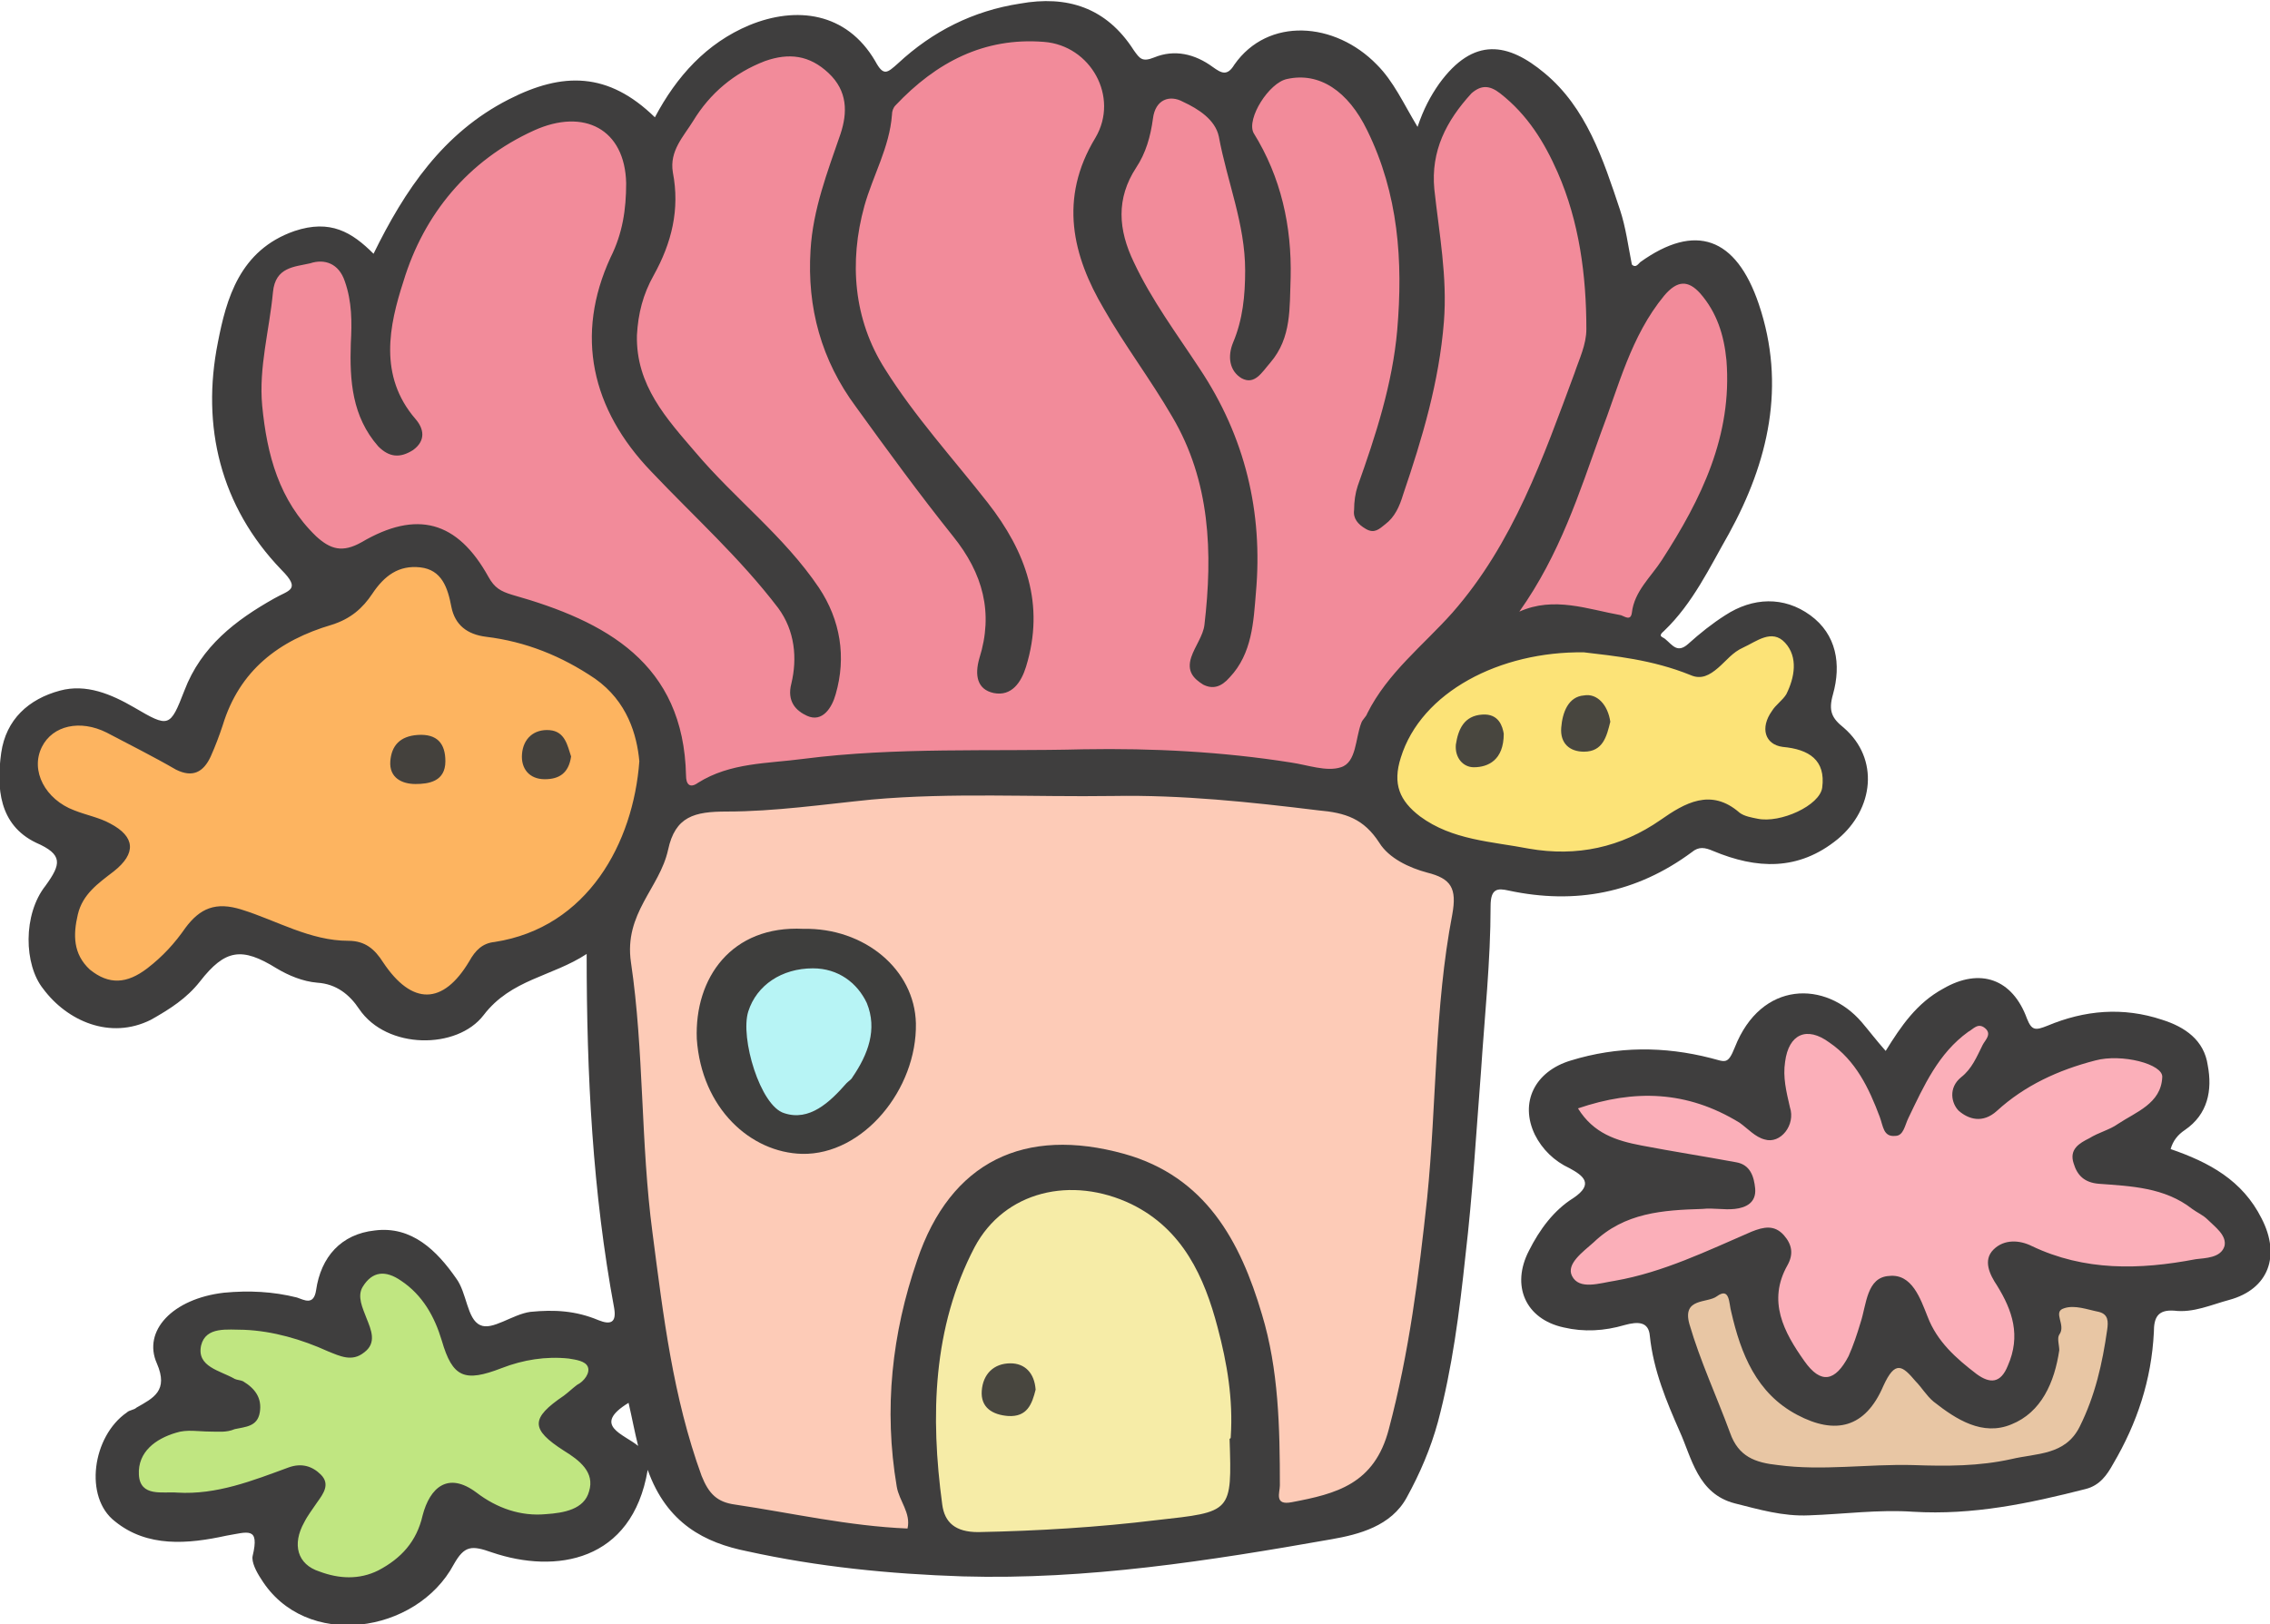
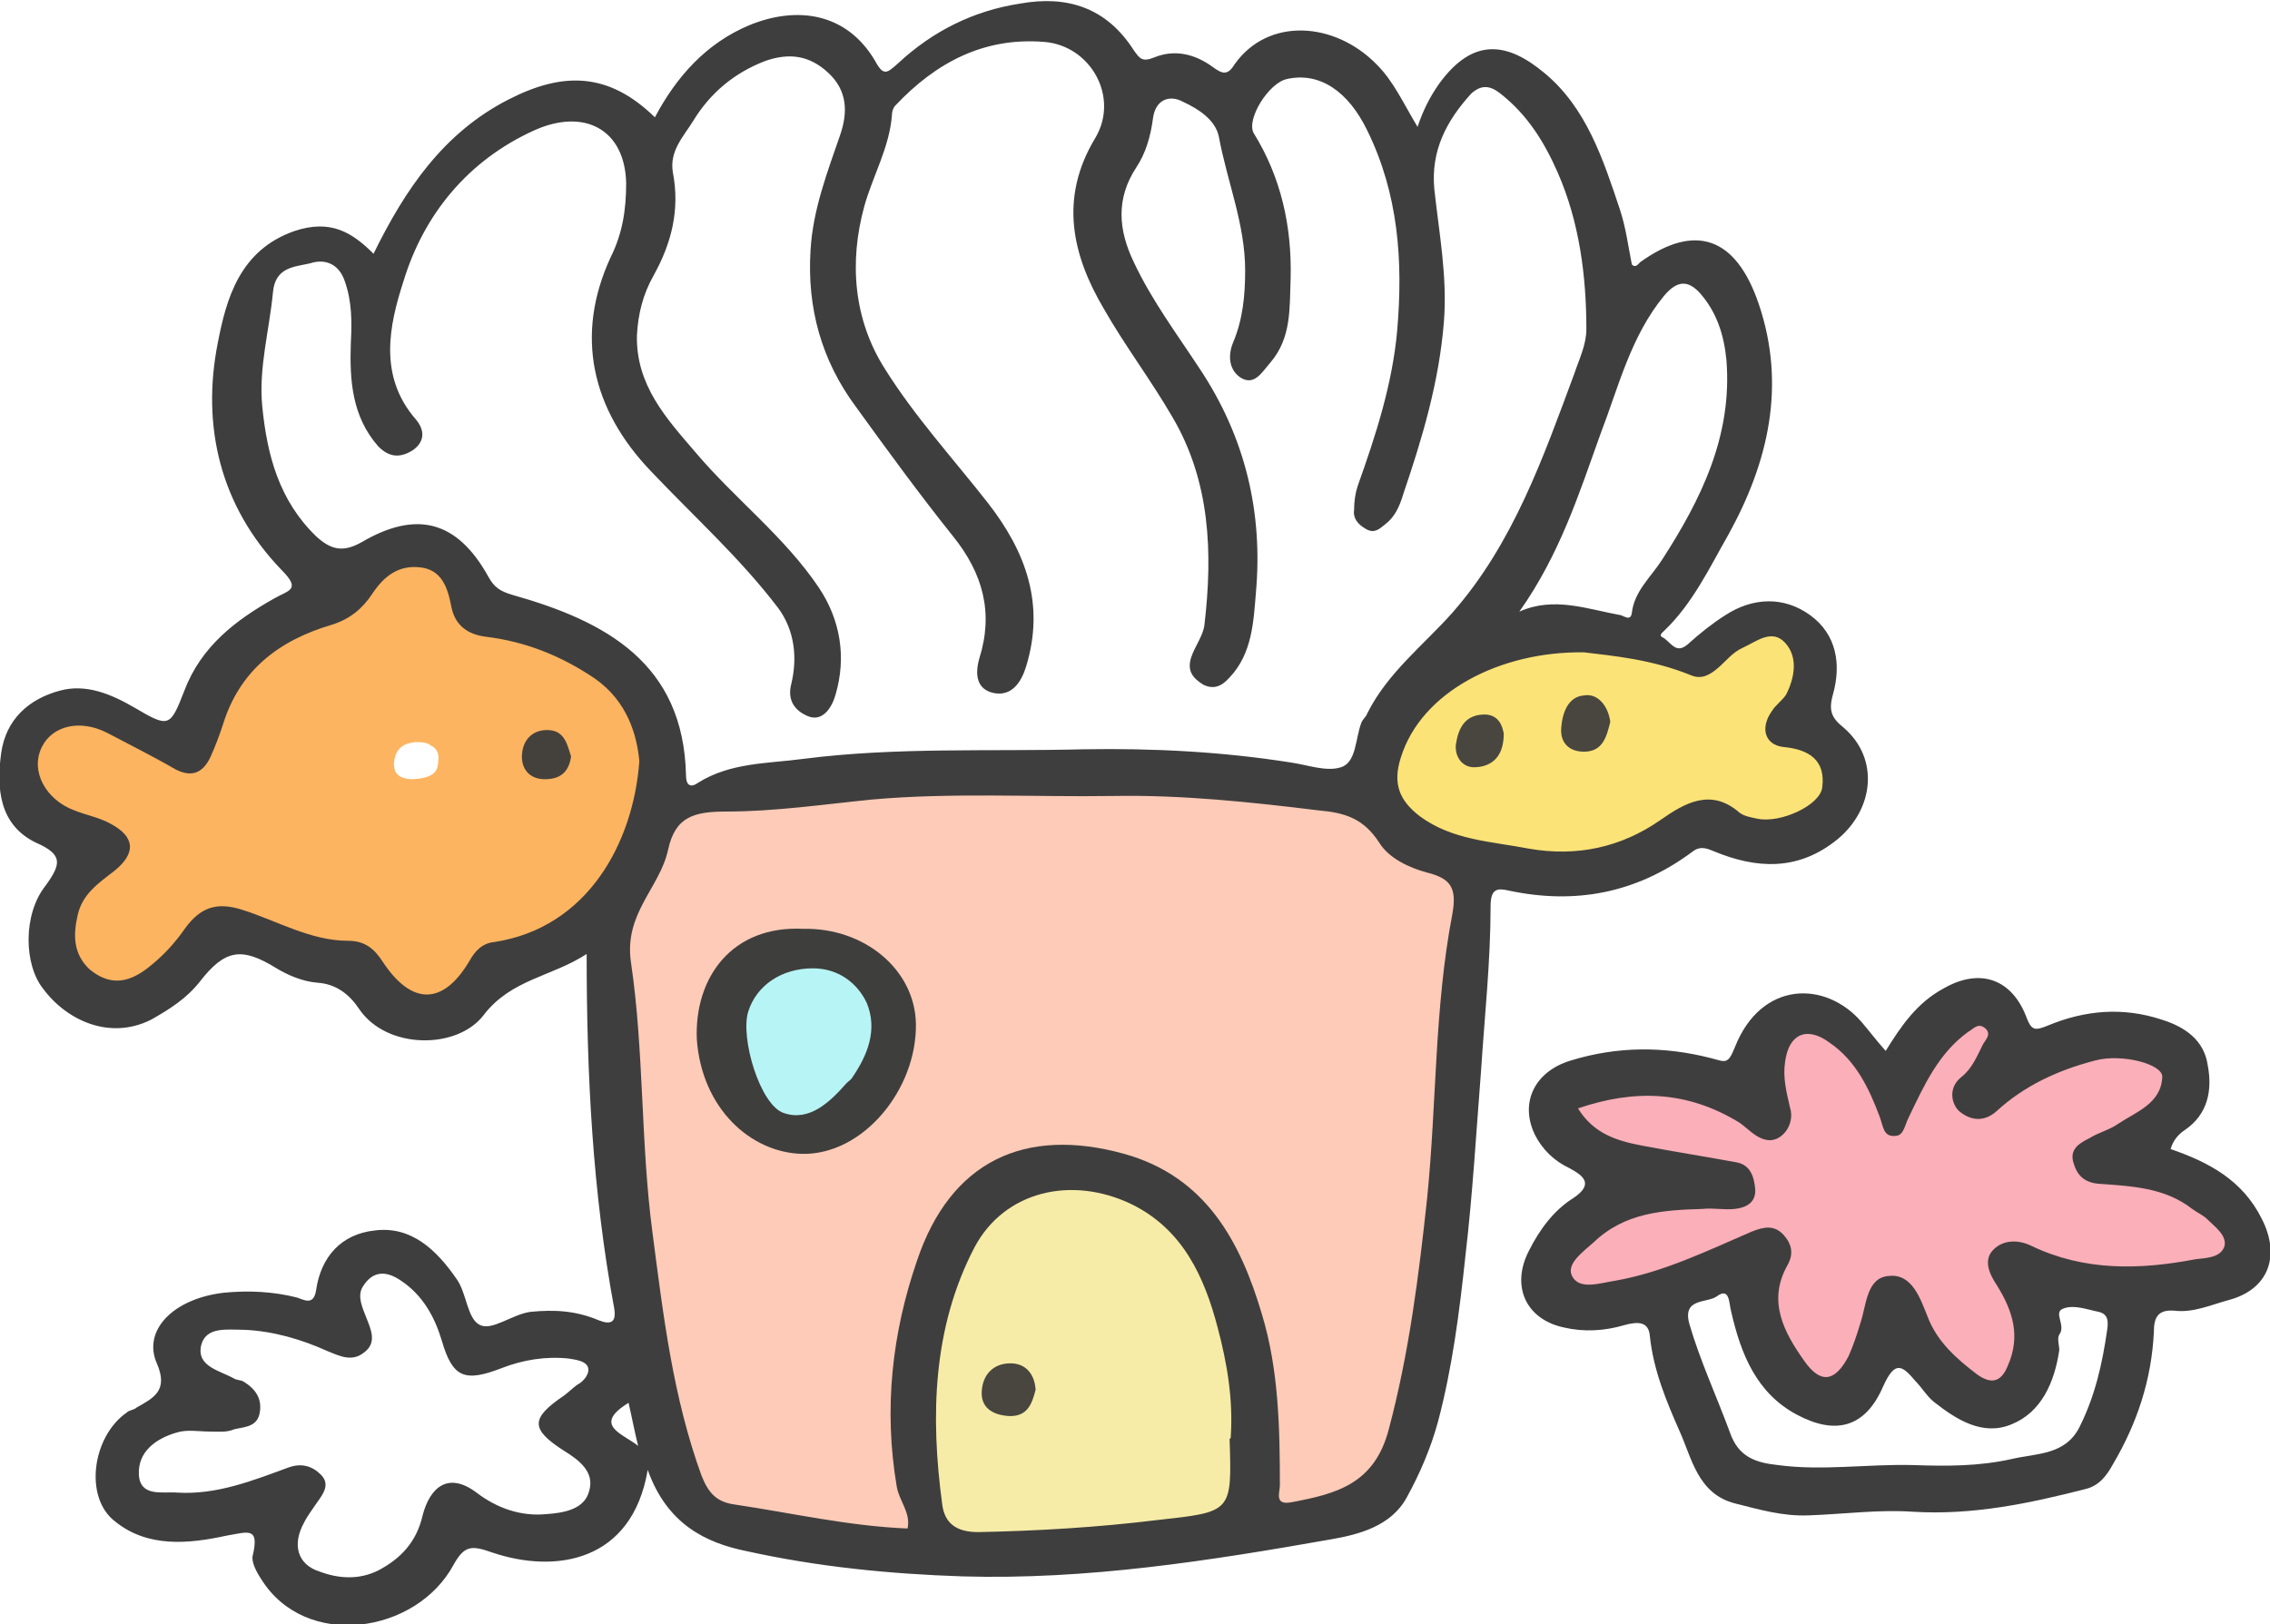
<svg xmlns="http://www.w3.org/2000/svg" version="1.1" id="レイヤー_1" x="0px" y="0px" viewBox="0 0 189.6 135.7" style="enable-background:new 0 0 189.6 135.7;" xml:space="preserve">
  <style type="text/css">
	.st0{fill:#B7F4F5;}
	.st1{fill:#FBAFB9;}
	.st2{fill:#FDCBB7;}
	.st3{fill:#FCE377;}
	.st4{fill:#E8C6A4;}
	.st5{fill:#F6ECA7;}
	.st6{fill:#C0E681;}
	.st7{fill:#FDB460;}
	.st8{fill:#F28B9A;}
	.st9{fill:#3F3E3E;}
	.st10{fill:#3E3E3D;}
	.st11{fill:#44413D;}
	.st12{fill:#48463F;}
</style>
  <path class="st0" d="M72.8,83.7c-0.9-2.1-2.6-3.3-4.9-3.3c0,0-0.1,0-0.1,0c-2.8,0-5.1,1.6-5.8,4c-0.7,2.3,0.9,8.3,3.4,9.2  c0.4,0.1,0.8,0.2,1.2,0.2c2,0,3.6-1.8,4.5-2.8c0-0.1,0.1-0.1,0.2-0.1c0.1-0.1,0.3-0.2,0.4-0.4C73.2,87.9,73.6,85.8,72.8,83.7z" />
  <path class="st1" d="M184.9,101.9c-0.1-0.1-0.2-0.2-0.3-0.3c-0.3-0.3-0.6-0.5-0.9-0.7c-0.2-0.1-0.3-0.2-0.5-0.3  c-2.4-1.8-5.3-2-8.1-2.2c-0.9-0.1-1.3-0.4-1.6-1.4c-0.2-0.7,0.1-1,1-1.6c0.3-0.2,0.7-0.4,1.1-0.5c0.5-0.2,1-0.4,1.4-0.7  c0.3-0.2,0.6-0.4,1-0.6c1.3-0.8,2.8-1.7,3-3.6c0-0.3-0.1-0.7-0.5-1c-1.1-0.9-3.9-1.4-5.7-0.9c-3.4,0.8-6.2,2.3-8.4,4.3  c-1.1,1-2.1,0.4-2.5,0c-0.3-0.3-0.4-0.7-0.4-1c0-0.4,0.2-0.7,0.6-1c0.9-0.7,1.3-1.7,1.8-2.6l0.1-0.2c0-0.1,0.1-0.1,0.1-0.2  c0.2-0.3,0.7-1.1-0.1-1.8c-0.8-0.7-1.5-0.1-1.9,0.1c-0.1,0-0.1,0.1-0.2,0.1c-2.5,1.8-3.8,4.4-5,6.9l-0.2,0.4  c-0.1,0.2-0.1,0.3-0.2,0.5c-0.2,0.5-0.3,0.7-0.5,0.7c-0.3,0-0.4-0.1-0.6-0.8c-0.1-0.2-0.1-0.3-0.2-0.5c-0.9-2.2-2-4.8-4.4-6.4  c-1.4-1-2.4-0.9-2.9-0.6c-0.6,0.3-1.3,0.9-1.5,2.6c-0.2,1.5,0.1,3,0.5,4c0.2,0.7-0.1,1.4-0.4,1.8c-0.2,0.2-0.5,0.4-1,0.3  c-0.4-0.1-0.9-0.5-1.3-0.8c-0.2-0.2-0.4-0.3-0.7-0.5c-4-2.6-8.4-3.1-13.7-1.3l-0.6,0.2l0.3,0.5c1.5,2.4,3.7,3,5.6,3.3  c2.6,0.5,5.2,0.9,7.9,1.4c0.8,0.1,1.1,0.6,1.2,1.8c0,0.6-0.2,1-1.3,1.2c-0.5,0.1-1,0-1.5,0c-0.4,0-0.7,0-1.1,0  c-3.6,0.1-6.8,0.4-9.4,2.9c-0.2,0.1-0.3,0.3-0.5,0.5c-0.9,0.8-2,1.8-1.4,2.9c0.7,1.3,2.3,1,3.5,0.8c0.2,0,0.4-0.1,0.6-0.1  c3.4-0.6,6.6-2,9.7-3.3c0.6-0.3,1.2-0.5,1.8-0.8c1-0.4,1.6-0.4,2.2,0.2c0.6,0.6,0.7,1.2,0.3,1.9c-1.9,3.3-0.3,6.1,1.4,8.5  c0.8,1.1,1.6,1.6,2.4,1.6c0.8-0.1,1.5-0.8,2.1-2c0.4-0.7,0.6-1.5,0.9-2.3l0.2-0.5c0.1-0.4,0.2-0.8,0.3-1.2c0.3-1.4,0.6-2.3,1.7-2.4  c1.3-0.1,1.9,1.1,2.6,2.8l0.1,0.3c0.9,2.3,2.7,3.9,4.2,5c0.6,0.4,1.1,0.7,1.6,0.7c0.1,0,0.3,0,0.4,0c0.6-0.2,1.1-0.6,1.4-1.5  c1.3-2.9,0.2-5.2-1-7.1c-0.7-1.2-0.9-1.9-0.4-2.4c0.8-0.9,2.1-0.4,2.7-0.1c3.9,1.8,8.2,2.2,14,1.2c0.1,0,0.3,0,0.5-0.1  c0.8-0.1,2-0.3,2.3-1.4C186.4,103.3,185.5,102.5,184.9,101.9z" />
  <path class="st2" d="M119.2,72.4c-1.7-0.4-3.1-1.2-3.7-2.2c-1.5-2.3-3.3-2.7-5.4-3c-5.5-0.7-11.3-1.3-17.2-1.2c-2.4,0.1-4.8,0-7.1,0  c-4.3,0-8.7-0.1-13.1,0.3c-1.2,0.1-2.3,0.2-3.5,0.4c-2.8,0.3-5.7,0.7-8.5,0.6c-2.9,0-4.8,0.5-5.4,3.6c-0.2,1.2-0.8,2.2-1.4,3.2  c-1,1.8-2.1,3.6-1.7,6.3c0.5,3.8,0.7,7.7,0.9,11.5c0.2,3.6,0.4,7.4,0.9,11.1l0.3,1.9c0.8,6.1,1.7,12.5,3.9,18.5  c0.6,1.7,1.6,2.5,3.2,2.7c1.6,0.2,3.2,0.5,4.8,0.8c3.2,0.5,6.4,1.1,9.8,1.2l0.4,0l0.1-0.4c0.2-0.9-0.1-1.8-0.4-2.5  c-0.2-0.4-0.3-0.8-0.4-1.2c-1-6.2-0.5-12.5,1.6-18.7c2.6-7.8,8.6-10.8,16.7-8.6c7,1.9,9.5,7.7,11.1,13.1c1.3,4.5,1.4,9.1,1.5,14.1  c0,0.1,0,0.2,0,0.3c-0.1,0.4-0.1,1,0.3,1.4c0.3,0.3,0.7,0.3,1.3,0.2c3.5-0.7,7.1-1.4,8.5-6.5c1.8-6.6,2.5-13.2,3.2-19.4  c0.3-3,0.5-6,0.6-8.9c0.3-4.9,0.5-9.9,1.5-14.8C122.1,74.1,121.5,73,119.2,72.4z M67.1,95.9c-3.8-0.1-7.9-3.3-8.3-9.1  c-0.2-2.7,0.6-5,2.2-6.6c1.4-1.4,3.2-2.1,5.5-2.1c0.2,0,0.4,0,0.6,0l0,0l0,0c2.5-0.1,4.9,0.8,6.6,2.4c1.4,1.4,2.2,3.1,2.3,5  c0.1,2.8-1.1,5.8-3.2,7.9C71.2,95.1,69.1,96,67.1,95.9z" />
  <path class="st3" d="M152,63.2c-0.6-0.7-1.6-1.2-3.1-1.3c-0.3,0-0.7-0.2-0.9-0.5c-0.2-0.4-0.1-1,0.3-1.6c0.1-0.2,0.3-0.4,0.5-0.5  c0.3-0.3,0.6-0.6,0.7-1c1-1.9,0.9-3.7-0.2-4.8c-1.1-1.2-2.4-0.6-3.4-0.1c-0.2,0.1-0.5,0.2-0.7,0.3c-0.7,0.3-1.2,0.8-1.7,1.2  c-0.2,0.2-0.4,0.4-0.6,0.5c-0.7,0.6-1.1,0.8-1.8,0.5c-3-1.3-6.2-1.6-8.8-1.8l0,0c-7.5-0.1-14.1,3.7-15.8,9.1c-0.7,2.3-0.2,4,1.8,5.4  c2.3,1.7,5,2.1,7.6,2.5c0.6,0.1,1.2,0.2,1.7,0.3c1,0.2,1.9,0.3,2.8,0.3c3.1,0,5.9-0.9,8.6-2.8c2.1-1.5,3.9-2.5,6-0.6  c0.4,0.4,1,0.5,1.6,0.6l0.1,0c1.5,0.3,3.5-0.4,4.7-1.2c0.8-0.6,1.2-1.2,1.3-1.8C152.8,64.7,152.5,63.8,152,63.2z M123.1,63.6  c-0.3,0-0.5-0.1-0.7-0.3c-0.2-0.3-0.3-0.7-0.3-1.1c0.2-1.4,0.7-2,1.7-2.1c0,0,0.1,0,0.1,0c0.8,0,1,0.5,1.2,1.2  C125.1,62.8,124.5,63.5,123.1,63.6z M134,60.2c-0.3,1.3-0.6,2-1.7,2c-0.5,0-0.9-0.1-1.1-0.4c-0.2-0.3-0.4-0.6-0.3-1.1  c0-0.5,0.2-2.1,1.4-2.2c0,0,0.1,0,0.1,0C133.2,58.5,133.8,59.2,134,60.2z" />
-   <path class="st4" d="M175.4,109.1l-0.5-0.1c-0.9-0.2-1.8-0.5-2.7-0.2c-1,0.3-0.8,1.2-0.7,1.6c0.1,0.4,0.1,0.6,0,0.7  c-0.3,0.3-0.2,0.7-0.2,1.1c0,0.2,0,0.3,0,0.5c-0.5,3.1-1.7,5-3.7,5.9c-2.2,0.9-4.3-0.5-6-1.8c-0.4-0.3-0.6-0.7-1-1.1  c-0.1-0.2-0.3-0.4-0.4-0.6c-0.6-0.8-1.2-1.4-1.9-1.3c-0.6,0.1-1.1,0.6-1.6,1.8c-0.6,1.5-1.5,2.5-2.5,2.8c-1.1,0.4-2.4,0.2-4-0.7  c-3.3-1.8-4.5-5-5.2-8.2c0-0.1,0-0.3-0.1-0.4c-0.1-0.6-0.2-1.2-0.7-1.4c-0.5-0.2-1,0.1-1.2,0.3c-0.1,0.1-0.4,0.2-0.7,0.2  c-0.6,0.1-1.3,0.3-1.7,0.9c-0.3,0.4-0.3,1-0.1,1.7c0.5,1.9,1.3,3.7,1.9,5.4c0.5,1.2,1,2.5,1.4,3.8c0.8,2.3,2.6,2.8,4.4,3.1  c1.1,0.1,2.3,0.2,3.4,0.2c1.2,0,2.5-0.1,3.7-0.1c1.4-0.1,2.9-0.1,4.3-0.1l0.4,0c2.6,0.1,5.3,0.1,7.9-0.5c0.4-0.1,0.9-0.2,1.3-0.2  c1.7-0.3,3.7-0.6,4.7-2.7c1.4-2.8,2-5.7,2.3-8.3C176.7,109.7,176,109.2,175.4,109.1z" />
  <path class="st5" d="M103.3,120.1c0.3-3.5-0.5-6.9-1.1-9.2c-1.1-4-2.8-8.3-7.5-10.6c-5.4-2.6-11.3-1-13.7,3.8  c-3.1,5.9-3.9,12.9-2.7,21.8c0.2,1.3,0.9,2.7,3.4,2.7c0.1,0,0.1,0,0.2,0c5.5-0.1,10.4-0.5,15-1l0.4,0  C103.3,126.8,103.5,126.6,103.3,120.1L103.3,120.1z M86,116.1c-0.3,1.4-0.8,1.8-1.8,1.7c-1.2-0.1-1.8-0.6-1.7-1.6  c0.1-1.1,0.8-1.8,1.9-1.8c0,0,0,0,0,0C85,114.4,85.9,114.7,86,116.1z M102.8,120L102.8,120L102.8,120L102.8,120z" />
-   <path class="st6" d="M47.6,120.8c-0.8-0.5-1.9-1.2-1.9-1.8c0-0.6,1.1-1.4,1.9-2c0.2-0.1,0.4-0.3,0.5-0.4c0.2-0.2,0.3-0.3,0.5-0.4  c0.7-0.4,1.4-1.3,1.1-2.1c-0.3-0.8-1.5-0.9-2-1c-2-0.2-3.9,0.1-5.8,0.9c-1.6,0.6-2.4,0.8-3,0.5c-0.5-0.3-0.9-1-1.4-2.5  c-0.8-2.4-1.9-4.1-3.6-5.2c-0.8-0.5-1.6-0.7-2.3-0.6c-0.6,0.1-1.2,0.6-1.6,1.2c-0.5,0.9-0.2,1.9,0.1,2.7l0.2,0.6  c0.4,1,0.5,1.6-0.2,2.1c-0.7,0.6-1.3,0.3-2.3-0.1l-0.1-0.1c-2.6-1.1-4.9-1.7-7.2-1.8l-0.4,0c-1.3-0.1-3.3-0.1-3.7,1.7  c-0.4,1.8,1.1,2.5,2.3,3c0.3,0.1,0.5,0.2,0.8,0.4c0.2,0.1,0.3,0.1,0.5,0.1c0.1,0,0.1,0,0.2,0c0.9,0.6,1.3,1.2,1.1,2.1  c-0.1,0.7-0.6,0.8-1.5,0.9l-0.2,0c-0.4,0.1-0.9,0-1.3,0c-0.2,0-0.4,0-0.7,0l-0.4,0c-0.1,0-0.3,0-0.4,0c-0.7,0-1.4-0.1-2.1,0.1  c-2.3,0.7-3.6,2.2-3.4,4c0.2,2,1.9,2,3,1.9c0.2,0,0.5,0,0.7,0c3.3,0.2,6.4-1,9.3-2l0.2-0.1c0.9-0.3,1.5-0.2,2.2,0.5  c0.4,0.4,0.3,0.7-0.2,1.5l-0.1,0.2c-0.2,0.2-0.3,0.5-0.5,0.7c-0.2,0.3-0.5,0.7-0.7,1c-0.6,1-0.8,2.1-0.4,3c0.3,0.8,1,1.5,2,1.8  c0.9,0.3,1.8,0.5,2.6,0.5c1,0,1.9-0.2,2.7-0.6c2.1-1.1,3.4-2.7,4-4.9c0.3-1.2,0.9-2,1.5-2.3c0.6-0.2,1.3,0,2.2,0.7  c1.9,1.4,4,2,6.2,1.9c1.2-0.1,3.5-0.3,4.1-2.3C50.6,122.6,48.7,121.4,47.6,120.8z" />
  <path class="st7" d="M53.9,63.5c-0.3-3.2-1.6-5.6-3.9-7.2c-2.9-2-6-3.2-9.3-3.6c-1.4-0.2-2.3-0.9-2.5-2.1c-0.3-1.6-0.9-3.4-3.1-3.7  c-1.8-0.2-3.3,0.6-4.4,2.4c-0.8,1.2-1.8,2-3.1,2.3c-5.1,1.5-8.2,4.4-9.4,8.7c-0.3,0.9-0.6,1.7-0.9,2.5c-0.3,0.6-0.6,1-0.9,1.1  c-0.3,0.1-0.8,0-1.3-0.3c-1.8-1-3.6-1.9-5.4-2.9l-0.5-0.2c-1.3-0.7-2.7-0.8-3.9-0.4c-1,0.3-1.7,1-2.2,1.9c-0.5,1-0.5,2.1-0.1,3.2  c0.5,1.3,1.6,2.3,3,2.8c0.3,0.1,0.6,0.2,0.9,0.3c0.7,0.2,1.4,0.5,2,0.8c0.6,0.3,1.3,0.8,1.4,1.4c0.1,0.6-0.6,1.3-1.2,1.7l-0.3,0.2  c-1.3,0.9-2.6,1.9-2.9,3.7c-0.4,1.7-0.5,3.6,1.2,5.1c1.7,1.4,3.4,1.4,5.4,0c1.2-0.9,2.2-1.9,3.3-3.5c1.1-1.5,2.2-1.9,4.1-1.3  c0.9,0.3,1.8,0.6,2.7,1c2,0.8,4.1,1.6,6.3,1.6c0,0,0,0,0,0c1.2,0,1.9,0.6,2.5,1.6c1.3,1.9,2.7,2.9,4.1,2.9c0,0,0,0,0.1,0  c1.4,0,2.7-1,4-3c0.6-0.9,1-1.3,1.7-1.4C49.9,77.9,53.4,70,53.9,63.5L53.9,63.5L53.9,63.5z M47.2,63.3c-0.2,0.9-0.7,1.4-1.7,1.3  c-0.5,0-0.8-0.1-1.1-0.4c-0.3-0.3-0.3-0.8-0.3-1.1c0.1-1,0.7-1.5,1.6-1.5c0.1,0,0.1,0,0.2,0C46.7,61.6,46.9,62.2,47.2,63.3  L47.2,63.3z M36.6,63.6c0,1-0.6,1.4-2.1,1.5c-0.5,0-1-0.1-1.3-0.4c-0.2-0.2-0.3-0.5-0.3-0.9c0.1-1.2,0.7-1.7,1.8-1.8l0,0  c0.1,0,0.2,0,0.2,0c0.5,0,0.9,0.1,1.1,0.3C36.5,62.5,36.7,63,36.6,63.6z" />
  <g>
-     <path class="st8" d="M132.3,30.9c0.4-1.1,0.8-2.1,0.8-3.4c0-5.2-0.8-9.5-2.5-13.3c-1.3-3-2.9-5.2-4.9-6.8c-1.1-0.9-2.1-0.9-3,0.1   c-2.5,2.8-3.5,5.5-3.2,8.4c0.1,0.7,0.2,1.5,0.3,2.2c0.4,2.9,0.8,5.8,0.5,8.8c-0.4,5-1.9,9.8-3.4,14.3c-0.3,1-0.7,1.7-1.4,2.3   l-0.2,0.1c-0.4,0.3-0.6,0.4-1,0.3c-0.7-0.4-0.8-0.8-0.8-1.1c0-0.6,0.1-1.3,0.3-1.9c1.7-4.8,2.9-8.8,3.3-13.2   c0.6-6.8-0.3-12.3-2.6-17c-1.7-3.5-4.4-5.2-7.2-4.6c-1.2,0.3-2.4,1.7-2.9,2.9c-0.4,0.9-0.5,1.7-0.2,2.3c2,3.5,3,7.5,2.9,12l0,0.8   c0,2.2,0,4.3-1.6,6c-0.1,0.1-0.2,0.2-0.3,0.4c-0.7,0.8-1,1-1.4,0.8c-1.1-0.6-0.7-1.9-0.5-2.4c0.7-1.8,1.1-3.9,1-6.2   c0-2.6-0.7-5.1-1.3-7.5c-0.3-1.2-0.7-2.5-0.9-3.8c-0.3-1.6-1.9-2.6-3.2-3.3c-0.7-0.4-1.5-0.4-2.1-0.1c-0.6,0.3-1,1-1.1,1.8   c-0.2,1.6-0.6,2.8-1.3,3.9c-1.6,2.5-1.7,5.2-0.3,8.3c1.2,2.6,2.8,4.9,4.3,7.2c0.4,0.6,0.8,1.2,1.2,1.8c3.6,5.5,5.2,11.7,4.6,18.4   l0,0.6c-0.2,2.2-0.4,4.5-2,6.2c-0.7,0.7-1.1,0.7-1.6,0.4c-0.8-0.4-1-0.9-0.7-1.7c0.1-0.3,0.3-0.7,0.5-1c0.3-0.5,0.6-1.1,0.7-1.8   c0.6-5.1,0.7-11.7-2.8-17.7c-0.9-1.5-1.9-3-2.8-4.4c-1-1.5-2-3.1-2.9-4.6c-3-5.2-3.3-9.6-0.7-13.8c1-1.7,1.1-3.7,0.2-5.5   c-1-1.9-2.8-3.1-4.8-3.3c-4.7-0.4-9.1,1.4-12.8,5.4C74.2,8.7,74,9.2,74,9.6c-0.1,1.7-0.7,3.2-1.3,4.8c-0.3,0.9-0.7,1.8-1,2.8   c-1.4,5.1-0.8,10,1.7,14c1.7,2.8,3.8,5.3,5.9,7.8c0.9,1.1,1.8,2.2,2.7,3.4c3.6,4.6,4.5,8.8,3.1,13.3c-0.7,2.2-1.8,1.9-2.1,1.9   c-0.4-0.1-0.7-0.3-0.8-0.5c-0.2-0.4-0.2-1,0-1.8c1.2-3.8,0.5-7.3-2.3-10.7c-2.1-2.6-4.1-5.4-6.1-8.1c-0.7-0.9-1.3-1.8-2-2.7   c-2.8-3.8-4-8-3.7-12.8c0.2-3,1.2-5.7,2.2-8.6l0.3-0.9c0.8-2.3,0.4-4.1-1.1-5.6c-1.6-1.6-3.5-1.9-5.8-1.1c-2.7,1-4.8,2.8-6.3,5.2   c-0.2,0.3-0.3,0.5-0.5,0.8c-0.7,1-1.5,2.2-1.2,3.8c0.5,2.7,0,5.4-1.6,8.3c-0.9,1.7-1.4,3.4-1.5,5.3c-0.1,4.1,2.2,6.9,4.5,9.6   l0.5,0.6c1.3,1.6,2.9,3.1,4.3,4.6c2.1,2.1,4.3,4.2,5.9,6.7c1.7,2.6,2.2,5.4,1.3,8.5c-0.2,0.7-0.6,1.3-1,1.5c-0.2,0.1-0.5,0.1-0.8,0   c-0.6-0.2-1.3-0.8-1-2.2c0.6-2.6,0.2-4.8-1.2-6.7c-2.2-2.9-4.7-5.5-7.2-8c-1.1-1.2-2.3-2.3-3.4-3.5c-5-5.3-6.1-11.3-3.2-17.4   c1-2,1.4-4.1,1.3-6.4c-0.1-2.2-0.9-4-2.4-4.9c-1.6-1-3.7-1-6,0c-5.4,2.4-9.3,6.9-11.2,12.9c-1.3,4.1-2.1,8.4,1.1,12   c0.2,0.2,0.5,0.6,0.4,1.1c0,0.3-0.2,0.5-0.6,0.7c-0.9,0.6-1.5,0.5-2.2-0.3c-2-2.2-2.3-4.9-2.2-8.3l0-0.3c0.1-1.7,0.1-3.4-0.5-5.1   c-0.6-1.6-1.9-2.3-3.5-1.9c-0.2,0-0.3,0.1-0.5,0.1c-1.2,0.2-2.8,0.6-2.9,2.8c-0.1,1.1-0.3,2.2-0.4,3.3c-0.3,2-0.7,4.2-0.4,6.3   c0.4,3.4,1.2,7.8,4.7,11.2c1.4,1.4,2.7,1.6,4.4,0.6c2.2-1.3,4.1-1.7,5.7-1.3c1.6,0.4,3,1.8,4.3,4c0.5,1,1.2,1.4,2.3,1.8   c7.2,2,13.9,5.2,14.1,14.7c0,0.6,0.2,1,0.6,1.2c0.1,0.1,0.3,0.1,0.4,0.1c0.2,0,0.5-0.1,0.8-0.3c2-1.3,4.2-1.5,6.6-1.7   c0.7-0.1,1.4-0.1,2.1-0.2c5.5-0.7,11.1-0.7,16.5-0.8c2.3,0,4.6,0,6.9-0.1c6-0.2,11.8,0.2,17.2,1.1c0.3,0.1,0.7,0.1,1,0.2   c1.2,0.2,2.4,0.5,3.5,0.2c1.2-0.4,1.5-1.6,1.7-2.8c0.1-0.5,0.2-0.9,0.3-1.2c0-0.1,0.1-0.2,0.2-0.3c0.1-0.1,0.2-0.3,0.3-0.4   c1.2-2.3,3-4.1,4.7-5.9c0.8-0.8,1.6-1.6,2.3-2.4c4.8-5.5,7.3-12.2,9.7-18.6L132.3,30.9z" />
-     <path class="st8" d="M144.7,30.1c-0.2-2.5-0.9-4.4-2.3-5.9c-0.6-0.7-1.2-1-1.8-1c-0.6,0-1.3,0.4-1.9,1.2c-2.2,2.7-3.3,5.8-4.4,8.9   c-0.3,0.9-0.6,1.8-1,2.8c-0.3,0.8-0.6,1.6-0.9,2.4c-1.5,4.1-3.1,8.4-5.9,12.4l-1.1,1.5l1.7-0.8c2.3-1,4.4-0.5,6.7,0   c0.5,0.1,1,0.2,1.5,0.3c0,0,0.1,0,0.2,0.1c0.2,0.1,0.6,0.2,0.9,0c0.2-0.1,0.4-0.4,0.4-0.7c0.2-1.2,0.9-2.1,1.6-3.1   c0.3-0.4,0.6-0.8,0.9-1.2C142.2,42.5,145.2,36.9,144.7,30.1z" />
-   </g>
+     </g>
  <path class="st9" d="M54.1,122.8c-1.3,7.7-7.7,8.7-13,6.9c-1.7-0.6-2.3-0.6-3.2,1c-3.1,5.8-12.4,7.2-16.1,1.2  c-0.4-0.6-0.8-1.4-0.7-1.9c0.6-2.5-0.4-2-2.2-1.7c-3.2,0.7-6.6,1-9.3-1.2c-2.6-2-1.9-7.1,1-9.1c0.2-0.2,0.6-0.2,0.8-0.4  c1.4-0.8,2.7-1.4,1.7-3.7c-1.2-2.7,1.3-5.4,5.6-5.9c2.1-0.2,4.1-0.1,6.1,0.4c0.6,0.2,1.4,0.7,1.6-0.6c0.4-2.8,2.1-4.7,4.9-5  c3.1-0.4,5.2,1.7,6.8,4c0.9,1.2,0.9,3.4,2,3.9c1,0.5,2.7-0.9,4.2-1.1c2-0.2,3.8-0.1,5.7,0.7c1,0.4,1.5,0.2,1.3-1  c-1.8-9.7-2.3-19.4-2.3-29.6c-2.9,1.9-6.3,2.1-8.6,5.1c-2.2,2.9-8.1,2.9-10.4-0.5c-0.8-1.2-1.9-2.1-3.5-2.2  c-1.2-0.1-2.4-0.6-3.4-1.2c-2.9-1.8-4.3-1.6-6.4,1.1c-1.1,1.4-2.5,2.3-4.1,3.2c-3.4,1.7-7,0.1-9-2.6c-1.6-2-1.7-6.2,0.2-8.6  c1.3-1.8,1.5-2.6-0.8-3.6c-3.1-1.5-3.3-4.6-2.9-7.5c0.4-2.8,2.3-4.5,4.9-5.2c2.2-0.6,4.3,0.3,6.2,1.4c2.9,1.7,3,1.7,4.2-1.4  c1.4-3.7,4.3-5.9,7.5-7.7c1.2-0.7,2.3-0.7,0.6-2.4c-5.1-5.3-6.7-12-5.3-19c0.7-3.6,1.8-7.7,6.4-9.3c3-1,4.8,0.1,6.6,1.9  c2.6-5.3,5.8-10.1,11.3-12.9c4.5-2.3,8.3-2.3,12.2,1.5c1.8-3.4,4.3-6.2,7.9-7.7c3.9-1.6,8.1-1.1,10.5,3c0.7,1.3,1,1,1.9,0.2  c2.9-2.7,6.3-4.4,10.2-5c3.9-0.7,7.2,0.3,9.5,3.9c0.5,0.7,0.7,1,1.7,0.6c1.7-0.7,3.4-0.3,4.9,0.8c0.7,0.5,1.2,0.8,1.8-0.2  c2.8-4,8.4-3.6,11.9,0c1.4,1.4,2.2,3.2,3.4,5.2c0.5-1.5,1.1-2.6,1.8-3.6c2.9-4,5.8-3.4,8.8-0.9c3.5,2.9,4.9,7.2,6.3,11.4  c0.5,1.5,0.7,3.1,1,4.6c0.3,0.3,0.5,0,0.7-0.2c4.6-3.3,8-2.1,9.9,3.5c2.3,6.8,0.8,13.2-2.5,19.2c-1.6,2.8-3,5.8-5.4,8.1  c-0.6,0.5-0.1,0.5,0.1,0.7c0.6,0.5,1,1.2,1.9,0.4c1-0.9,2-1.7,3.1-2.4c2.3-1.5,4.9-1.6,7.1,0c2.2,1.6,2.6,4.1,1.9,6.6  c-0.4,1.4-0.1,2,0.9,2.8c3,2.6,2.5,6.8-0.5,9.3c-3.3,2.7-6.8,2.5-10.4,1c-0.7-0.3-1.2-0.4-1.8,0.1c-4.6,3.4-9.7,4.4-15.3,3.2  c-0.9-0.2-1.5-0.2-1.5,1.3c0,4.6-0.5,9.2-0.8,13.8c-0.4,5.1-0.7,10.3-1.3,15.4c-0.5,4.7-1.1,9.4-2.3,13.9c-0.6,2.2-1.5,4.3-2.6,6.3  c-1.3,2.4-4,3.1-6.3,3.5c-10.2,1.8-20.4,3.4-30.8,3.1c-6.1-0.2-12.1-0.8-18-2.1C58.9,128.9,55.7,127.3,54.1,122.8z M107.8,23.2  c-0.1,2.5,0.1,5-1.7,7.1c-0.7,0.8-1.3,1.9-2.4,1.3c-1-0.6-1.2-1.8-0.7-3c0.8-1.9,1-3.9,1-6c0-3.9-1.5-7.4-2.2-11.2  c-0.3-1.4-1.7-2.3-3-2.9c-1.1-0.6-2.3-0.2-2.5,1.4c-0.2,1.5-0.6,2.9-1.4,4.1c-1.7,2.6-1.5,5.2-0.2,7.9c1.5,3.2,3.6,6,5.5,8.9  c3.8,5.7,5.3,12,4.7,18.7c-0.2,2.4-0.3,5.1-2.2,7.1c-0.7,0.8-1.4,1-2.2,0.6c-0.8-0.5-1.4-1.1-1-2.3c0.3-0.9,1-1.8,1.1-2.7  c0.7-6,0.5-12-2.7-17.4c-1.8-3.1-4-6-5.7-9c-2.6-4.4-3.8-9.2-0.7-14.3c2-3.4-0.4-7.7-4.3-8c-5-0.4-9,1.7-12.4,5.3  c-0.2,0.2-0.3,0.5-0.3,0.8c-0.2,2.7-1.6,5.1-2.3,7.6c-1.3,4.7-0.9,9.5,1.7,13.6c2.5,4,5.7,7.5,8.6,11.2c3.2,4.1,4.8,8.5,3.2,13.7  c-0.4,1.3-1.2,2.5-2.7,2.2c-1.4-0.3-1.6-1.5-1.2-2.9c1.2-3.8,0.3-7.1-2.2-10.2c-2.8-3.5-5.5-7.2-8.1-10.8c-2.9-3.9-4.1-8.3-3.8-13.1  c0.2-3.4,1.4-6.5,2.5-9.7c0.6-1.8,0.6-3.6-1-5.1c-1.6-1.5-3.3-1.7-5.3-1c-2.6,1-4.6,2.7-6,5c-0.8,1.3-2,2.5-1.7,4.3  c0.6,3.1-0.1,5.9-1.6,8.6c-0.9,1.6-1.3,3.2-1.4,5c-0.1,4.2,2.5,7,4.9,9.8c3.3,3.9,7.4,7,10.3,11.3c1.8,2.7,2.3,5.8,1.4,8.9  c-0.3,1.1-1.1,2.4-2.4,1.8c-0.9-0.4-1.7-1.2-1.3-2.7c0.5-2.1,0.3-4.4-1.1-6.3c-3.2-4.2-7-7.6-10.6-11.4C49.4,34.2,48,28,51,21.5  c1-2,1.3-4,1.3-6.2c-0.1-4.5-3.5-6.3-7.7-4.4c-5.5,2.5-9.2,7-10.9,12.6c-1.2,3.7-2.1,7.9,1,11.5c0.7,0.8,0.9,1.8-0.2,2.6  c-1.1,0.7-2,0.6-2.9-0.3c-2.2-2.5-2.4-5.5-2.3-8.6c0.1-1.8,0.1-3.5-0.5-5.2c-0.5-1.5-1.7-1.9-2.9-1.5c-1.3,0.3-2.9,0.3-3.1,2.4  c-0.3,3.2-1.2,6.3-0.9,9.5c0.4,4.1,1.4,7.9,4.5,10.9c1.2,1.1,2.2,1.4,3.8,0.5c4.6-2.7,8-1.8,10.6,2.9c0.5,0.9,1,1.2,2,1.5  c7.8,2.2,14.3,5.7,14.5,15.1c0,0.7,0.3,1.1,1,0.6c2.7-1.7,5.8-1.6,8.8-2c7.8-1,15.6-0.6,23.4-0.8c5.8-0.1,11.6,0.2,17.3,1.1  c1.4,0.2,3,0.8,4.2,0.4c1.3-0.4,1.2-2.4,1.7-3.7c0.1-0.3,0.4-0.5,0.5-0.8c1.7-3.4,4.7-5.7,7.1-8.4c5.1-5.8,7.6-13,10.2-20  c0.4-1.2,1-2.4,1-3.7c0-4.5-0.6-9-2.4-13.1c-1.1-2.5-2.5-4.8-4.8-6.6c-0.9-0.7-1.6-0.7-2.4,0c-2.1,2.3-3.4,4.8-3.1,8  c0.4,3.7,1.1,7.3,0.8,11.1c-0.4,5-1.8,9.7-3.4,14.4c-0.3,1-0.7,1.9-1.5,2.5c-0.5,0.4-0.9,0.8-1.6,0.4c-0.7-0.4-1.1-0.9-1-1.6  c0-0.7,0.1-1.4,0.3-2c1.5-4.2,2.9-8.5,3.3-13c0.5-5.8,0.1-11.4-2.5-16.7c-1.6-3.3-4-4.9-6.7-4.3c-1.5,0.3-3.4,3.3-2.8,4.5  C107,14.8,107.9,18.9,107.8,23.2z M75.8,127.7c0.3-1.3-0.7-2.3-0.9-3.5c-1.1-6.5-0.4-12.8,1.7-18.9c2.8-8.3,9-11.2,17.3-8.9  c6.8,1.9,9.7,7.3,11.5,13.4c1.4,4.6,1.5,9.5,1.5,14.3c0,0.6-0.5,1.7,1,1.4c3.7-0.7,6.9-1.5,8.1-6.1c1.7-6.4,2.5-12.8,3.2-19.3  c0.8-7.9,0.6-15.9,2.1-23.7c0.4-2.2-0.1-3-2.1-3.5c-1.5-0.4-3.2-1.2-4-2.5c-1.3-2-2.8-2.5-5.1-2.7c-5.7-0.7-11.4-1.3-17.1-1.2  c-6.7,0.1-13.5-0.3-20.2,0.3c-4,0.4-8.1,1-12.1,1c-2.7,0-4.3,0.4-4.9,3.2c-0.7,3.2-3.7,5.3-3.1,9.4c1.1,7.4,0.8,15.1,1.8,22.6  c0.9,6.9,1.7,13.7,4.1,20.3c0.6,1.5,1.3,2.2,2.8,2.4C66.1,126.4,70.9,127.5,75.8,127.7z M53.4,63.6c-0.2-2.2-1-5-3.7-6.9  c-2.8-1.9-5.8-3.1-9.1-3.5c-1.6-0.2-2.6-1-2.9-2.5c-0.3-1.6-0.8-3.1-2.6-3.3c-1.8-0.2-3,0.7-4,2.2c-0.8,1.2-1.8,2.1-3.4,2.6  c-4.4,1.3-7.7,3.8-9.1,8.4c-0.3,0.9-0.6,1.7-1,2.6c-0.6,1.3-1.5,1.8-2.9,1.1c-1.9-1.1-3.9-2.1-5.8-3.1c-2.2-1.1-4.5-0.6-5.4,1.2  c-1,2,0.3,4.4,2.7,5.3c1,0.4,2.1,0.6,3,1.1c2.1,1.1,2.2,2.5,0.3,4c-1.3,1-2.6,1.9-3,3.6c-0.4,1.7-0.4,3.3,1,4.6  c1.6,1.3,3.1,1.2,4.8-0.1c1.3-1,2.3-2.1,3.2-3.4c1.2-1.6,2.5-2.2,4.7-1.5c2.9,0.9,5.7,2.6,8.9,2.6c1.4,0,2.2,0.7,2.9,1.8  c2.4,3.6,5,3.6,7.2-0.1c0.5-0.9,1.1-1.5,2.1-1.6C49.1,77.5,52.9,70.4,53.4,63.6z M102.8,120c0.2-3.1-0.3-6.1-1.1-9.1  c-1.1-4.2-2.9-8.2-7.2-10.3c-5-2.4-10.6-1.1-13.1,3.6c-3.5,6.7-3.7,14.1-2.7,21.5c0.2,1.5,1.1,2.3,3,2.3c5-0.1,10-0.4,14.9-1  c6.3-0.7,6.3-0.6,6.1-6.8C102.8,120.2,102.8,120.1,102.8,120z M17.5,119.6C17.5,119.6,17.5,119.6,17.5,119.6c-0.9,0-1.9-0.2-2.8,0.1  c-1.7,0.5-3.2,1.6-3.1,3.5c0.1,1.9,2,1.4,3.2,1.5c3.3,0.2,6.3-1,9.3-2.1c1.1-0.4,2-0.1,2.7,0.6c0.8,0.8,0.2,1.6-0.3,2.3  c-0.4,0.6-0.8,1.1-1.1,1.7c-1,1.8-0.6,3.5,1.3,4.1c1.6,0.6,3.3,0.7,4.9-0.1c1.9-1,3.2-2.4,3.7-4.6c0.6-2.3,2.1-3.7,4.5-1.9  c1.7,1.3,3.7,2,5.8,1.8c1.5-0.1,3.2-0.4,3.6-1.9c0.5-1.6-0.8-2.6-2.1-3.4c-2.8-1.8-2.8-2.7,0-4.6c0.4-0.3,0.7-0.6,1.1-0.9  c0.6-0.3,1.1-1,0.9-1.5c-0.2-0.5-1-0.6-1.6-0.7c-1.9-0.2-3.8,0.1-5.6,0.8c-3.1,1.2-4.1,0.8-5-2.3c-0.6-2-1.6-3.8-3.4-5  c-1.3-0.9-2.4-0.8-3.2,0.5c-0.5,0.8,0,1.8,0.3,2.6c0.4,1,0.9,2.1-0.2,2.9c-1,0.8-2,0.3-3-0.1c-2.2-1-4.6-1.7-7-1.8  c-1.4,0-3.2-0.3-3.6,1.3c-0.4,1.8,1.6,2.1,2.8,2.8c0.2,0.1,0.5,0.1,0.7,0.2c1,0.6,1.6,1.4,1.4,2.6c-0.2,1.2-1.2,1.2-2.1,1.4  C18.9,119.7,18.2,119.6,17.5,119.6z M132.3,54.5c-7-0.1-13.6,3.3-15.3,8.8c-0.7,2.2-0.1,3.6,1.6,4.9c2.7,2,6,2.1,9.1,2.7  c4,0.7,7.7-0.1,11-2.4c2-1.4,4.2-2.7,6.6-0.6c0.4,0.3,1,0.4,1.5,0.5c1.9,0.4,5.2-1.1,5.4-2.6c0.3-2.3-1.1-3.2-3.3-3.4  c-1.5-0.2-1.9-1.6-0.9-3c0.3-0.5,0.9-0.9,1.2-1.4c0.7-1.4,1-3.1-0.1-4.3c-1.1-1.2-2.4-0.1-3.5,0.4c-0.9,0.4-1.4,1.1-2.1,1.7  c-0.7,0.6-1.4,1-2.3,0.6C138,55.1,134.8,54.8,132.3,54.5z M126.9,51.1c2.9-1.3,5.7-0.2,8.5,0.3c0.3,0.1,0.8,0.5,0.9-0.2  c0.2-1.8,1.6-3,2.5-4.4c3.3-5.1,5.9-10.4,5.4-16.7c-0.2-2.1-0.8-4-2.2-5.6c-1-1.1-1.9-1.1-3,0.2c-2.8,3.4-3.8,7.6-5.3,11.5  C131.9,41.2,130.3,46.3,126.9,51.1z M53.3,120.8c-0.3-1.2-0.5-2.3-0.8-3.6C49.4,119.1,52.1,119.8,53.3,120.8z" />
  <path class="st9" d="M157.5,87.8c1.3-2.1,2.6-4,4.8-5.2c3.1-1.8,5.8-0.8,7,2.5c0.4,1,0.7,1,1.7,0.6c3.1-1.3,6.3-1.6,9.6-0.5  c1.9,0.6,3.5,1.7,3.8,3.8c0.4,2.1,0,4.1-1.9,5.4c-0.6,0.4-1,0.9-1.2,1.6c3.2,1.1,6,2.6,7.6,5.8c1.6,3.1,0.6,5.9-2.7,6.8  c-1.5,0.4-3,1.1-4.6,0.9c-1.4-0.1-1.7,0.6-1.7,1.8c-0.2,4-1.4,7.6-3.4,11c-0.5,0.9-1.1,1.8-2.3,2.1c-4.7,1.2-9.4,2.2-14.4,1.9  c-2.9-0.2-5.8,0.2-8.7,0.3c-2.2,0.1-4.2-0.5-6.2-1c-3.1-0.8-3.6-3.8-4.6-6c-1.1-2.5-2.2-5.1-2.5-8c-0.1-1.2-1-1.2-2.1-0.9  c-1.7,0.5-3.4,0.6-5.1,0.2c-3.2-0.7-4.4-3.5-2.9-6.4c0.9-1.8,2.1-3.4,3.7-4.4c1.8-1.2,0.8-1.9-0.3-2.5c-1.3-0.6-2.3-1.6-2.9-2.8  c-1.3-2.7,0-5.3,3-6.2c3.9-1.2,7.8-1.2,11.7-0.2c1.2,0.3,1.4,0.6,2-0.9c2.2-5.6,7.6-5.6,10.6-2.1C156.1,86.1,156.7,86.9,157.5,87.8z   M131.8,92.6c1.3,2.1,3.2,2.7,5.3,3.1c2.6,0.5,5.2,0.9,7.9,1.4c1.2,0.2,1.5,1.2,1.6,2.2c0.1,1.2-0.8,1.6-1.7,1.7  c-0.9,0.1-1.8-0.1-2.7,0c-3.3,0.1-6.5,0.3-9.1,2.8c-0.9,0.8-2.3,1.8-1.8,2.8c0.6,1.2,2.3,0.6,3.6,0.4c4-0.7,7.7-2.5,11.4-4.1  c1-0.4,1.9-0.6,2.7,0.3c0.7,0.8,0.8,1.6,0.3,2.5c-1.7,3-0.3,5.6,1.4,8c1.4,2,2.6,1.7,3.7-0.4c0.4-0.9,0.7-1.8,1-2.8  c0.5-1.5,0.5-3.8,2.4-3.9c1.9-0.2,2.6,1.9,3.2,3.4c0.8,2.1,2.4,3.5,4.1,4.8c1.1,0.8,2,0.8,2.6-0.7c1.1-2.5,0.4-4.6-0.9-6.7  c-0.6-0.9-1.2-2.1-0.3-3c0.9-0.9,2.2-0.8,3.2-0.3c4.4,2.1,9,2,13.7,1.1c0.8-0.1,2.1-0.1,2.4-1.1c0.2-0.9-0.8-1.6-1.4-2.2  c-0.4-0.4-0.9-0.6-1.3-0.9c-2.3-1.8-5.1-1.9-7.8-2.1c-1.2-0.1-1.8-0.7-2.1-1.7c-0.4-1.2,0.5-1.7,1.3-2.1c0.8-0.5,1.7-0.7,2.4-1.2  c1.5-1,3.6-1.7,3.7-3.9c0.1-1.1-3.4-2-5.6-1.4c-3.1,0.8-5.9,2.1-8.2,4.2c-1.2,1.1-2.4,0.7-3.2,0c-0.6-0.6-0.9-1.9,0.2-2.8  c0.9-0.7,1.3-1.7,1.8-2.7c0.2-0.4,0.8-0.9,0.2-1.4c-0.6-0.5-1,0.1-1.4,0.3c-2.5,1.8-3.7,4.5-5,7.2c-0.3,0.6-0.4,1.5-1.1,1.5  c-1,0.1-1-0.8-1.3-1.6c-0.9-2.4-2-4.7-4.2-6.2c-1.9-1.4-3.4-0.7-3.7,1.6c-0.2,1.3,0.1,2.5,0.4,3.8c0.5,1.5-0.8,3.1-2.1,2.7  c-0.8-0.2-1.4-0.9-2.1-1.4C140.9,91.1,136.5,91,131.8,92.6z M159.8,122.4c2.8,0.1,5.5,0.1,8.2-0.5c2.1-0.5,4.5-0.3,5.7-2.7  c1.3-2.6,1.9-5.3,2.3-8.1c0.1-0.7,0.1-1.3-0.7-1.5c-1-0.2-2-0.6-2.9-0.3c-1,0.3,0.2,1.4-0.4,2.2c-0.2,0.3,0,0.9,0,1.3  c-0.4,2.7-1.5,5.2-4,6.2c-2.4,1-4.6-0.4-6.5-1.9c-0.6-0.5-1-1.2-1.5-1.7c-1.1-1.3-1.7-1.8-2.7,0.4c-1.5,3.5-4,4.1-7.2,2.4  c-3.4-1.8-4.7-5.1-5.5-8.6c-0.2-0.7-0.1-2.1-1.2-1.3c-0.8,0.6-2.9,0.1-2.3,2.3c0.9,3.1,2.3,6.1,3.4,9.1c0.7,2,2.1,2.5,4,2.7  C152.2,122.9,156,122.3,159.8,122.4z" />
  <path class="st10" d="M67.1,77.6c5.1-0.1,9.3,3.4,9.4,7.9c0.1,5.5-4.4,11-9.5,10.9c-4.3-0.1-8.4-3.8-8.8-9.6  C58,81.7,61.1,77.3,67.1,77.6z M67.9,80.9c-2.6,0-4.7,1.4-5.4,3.6c-0.7,2.2,1,7.9,3,8.5c2.1,0.7,3.8-0.9,5.2-2.5  c0.2-0.2,0.4-0.3,0.5-0.5c1.3-1.9,2.1-4,1.2-6.2C71.6,82.1,70,80.9,67.9,80.9z" />
-   <path class="st11" d="M34.9,61.4c1.6-0.1,2.3,0.7,2.3,2.2c0,1.7-1.4,1.9-2.5,1.9c-1.1,0-2.2-0.5-2.1-1.9  C32.7,62.3,33.4,61.5,34.9,61.4z" />
  <path class="st11" d="M47.7,63.2c-0.2,1.4-1,1.9-2.2,1.9c-1.3,0-2-0.9-1.9-2.1c0.1-1.3,1-2.1,2.3-2C47.2,61.1,47.4,62.3,47.7,63.2z" />
  <path class="st12" d="M86.5,116.1c-0.3,1.2-0.7,2.3-2.3,2.2c-1.3-0.1-2.3-0.7-2.2-2.1c0.1-1.4,1-2.3,2.4-2.3  C85.6,113.9,86.4,114.7,86.5,116.1z" />
  <path class="st12" d="M134.5,60.3c-0.3,1.2-0.6,2.5-2.2,2.5c-1.2,0-2-0.7-1.9-2c0.1-1.3,0.6-2.6,1.9-2.7  C133.4,57.9,134.3,58.9,134.5,60.3z" />
  <path class="st12" d="M125.6,61.3c0,2.2-1.3,2.8-2.5,2.8c-0.9,0-1.6-0.8-1.5-1.9c0.2-1.3,0.7-2.4,2.2-2.5  C125.2,59.6,125.5,60.7,125.6,61.3z" />
</svg>